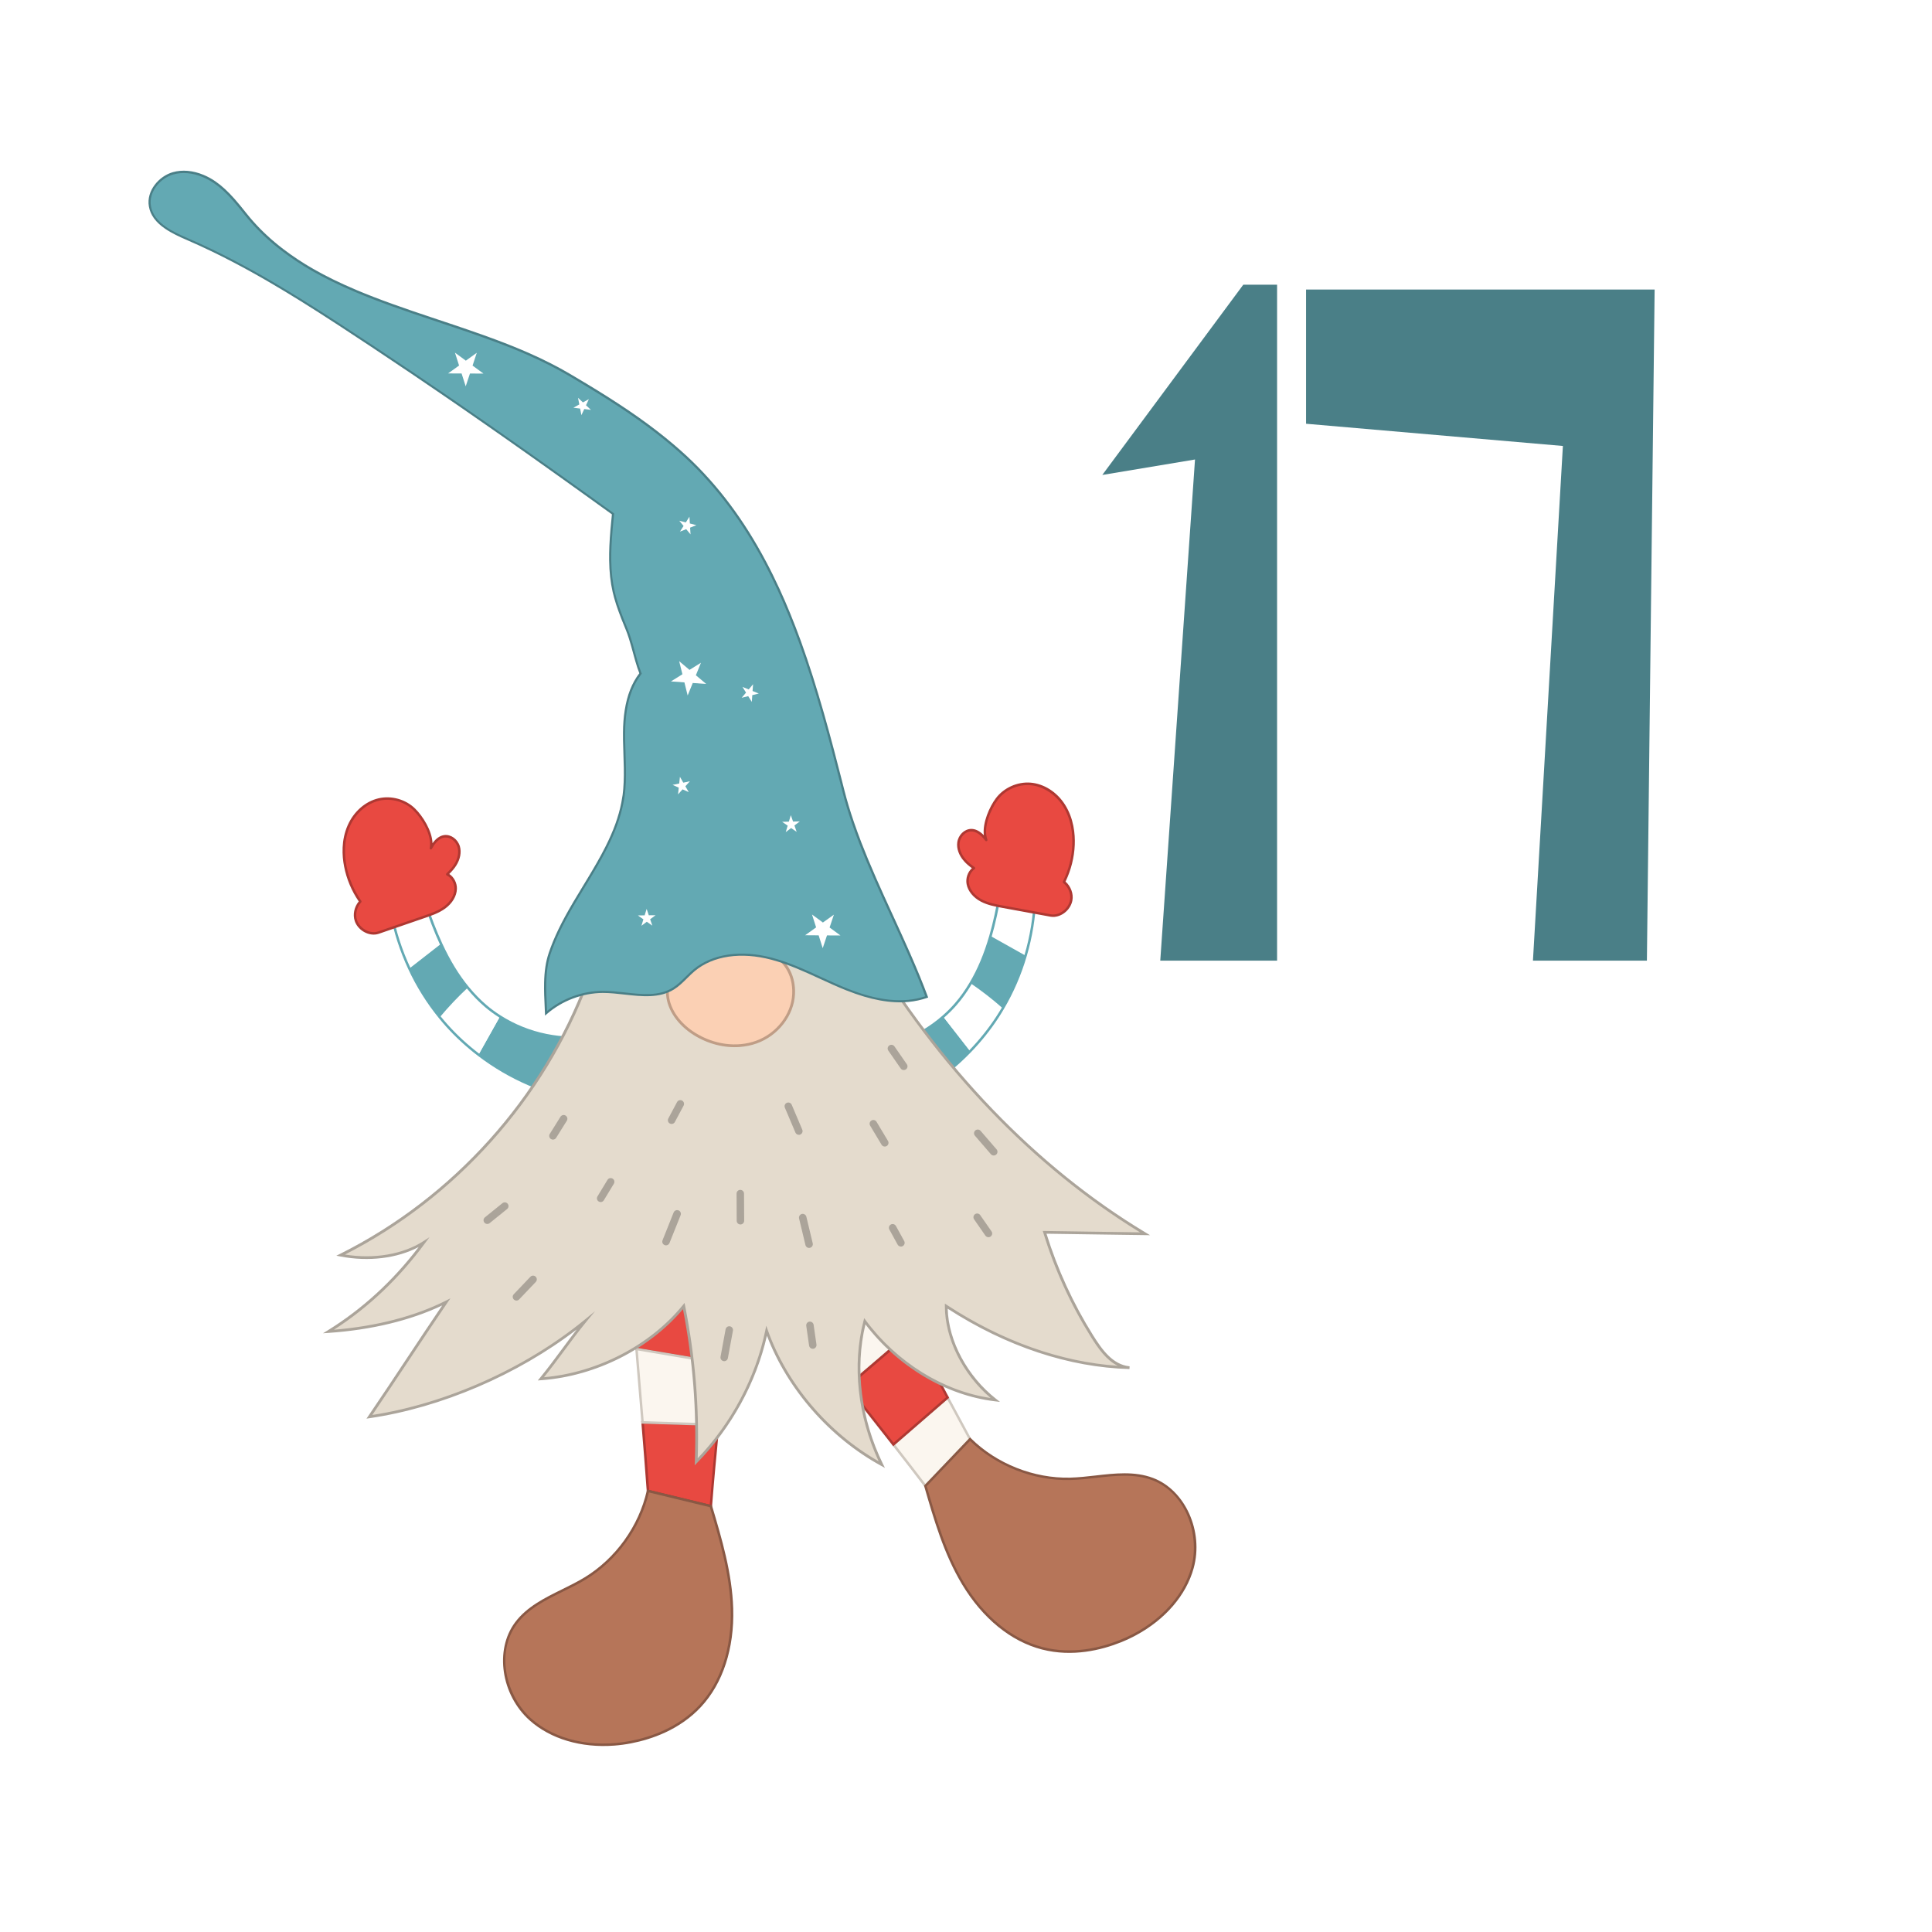
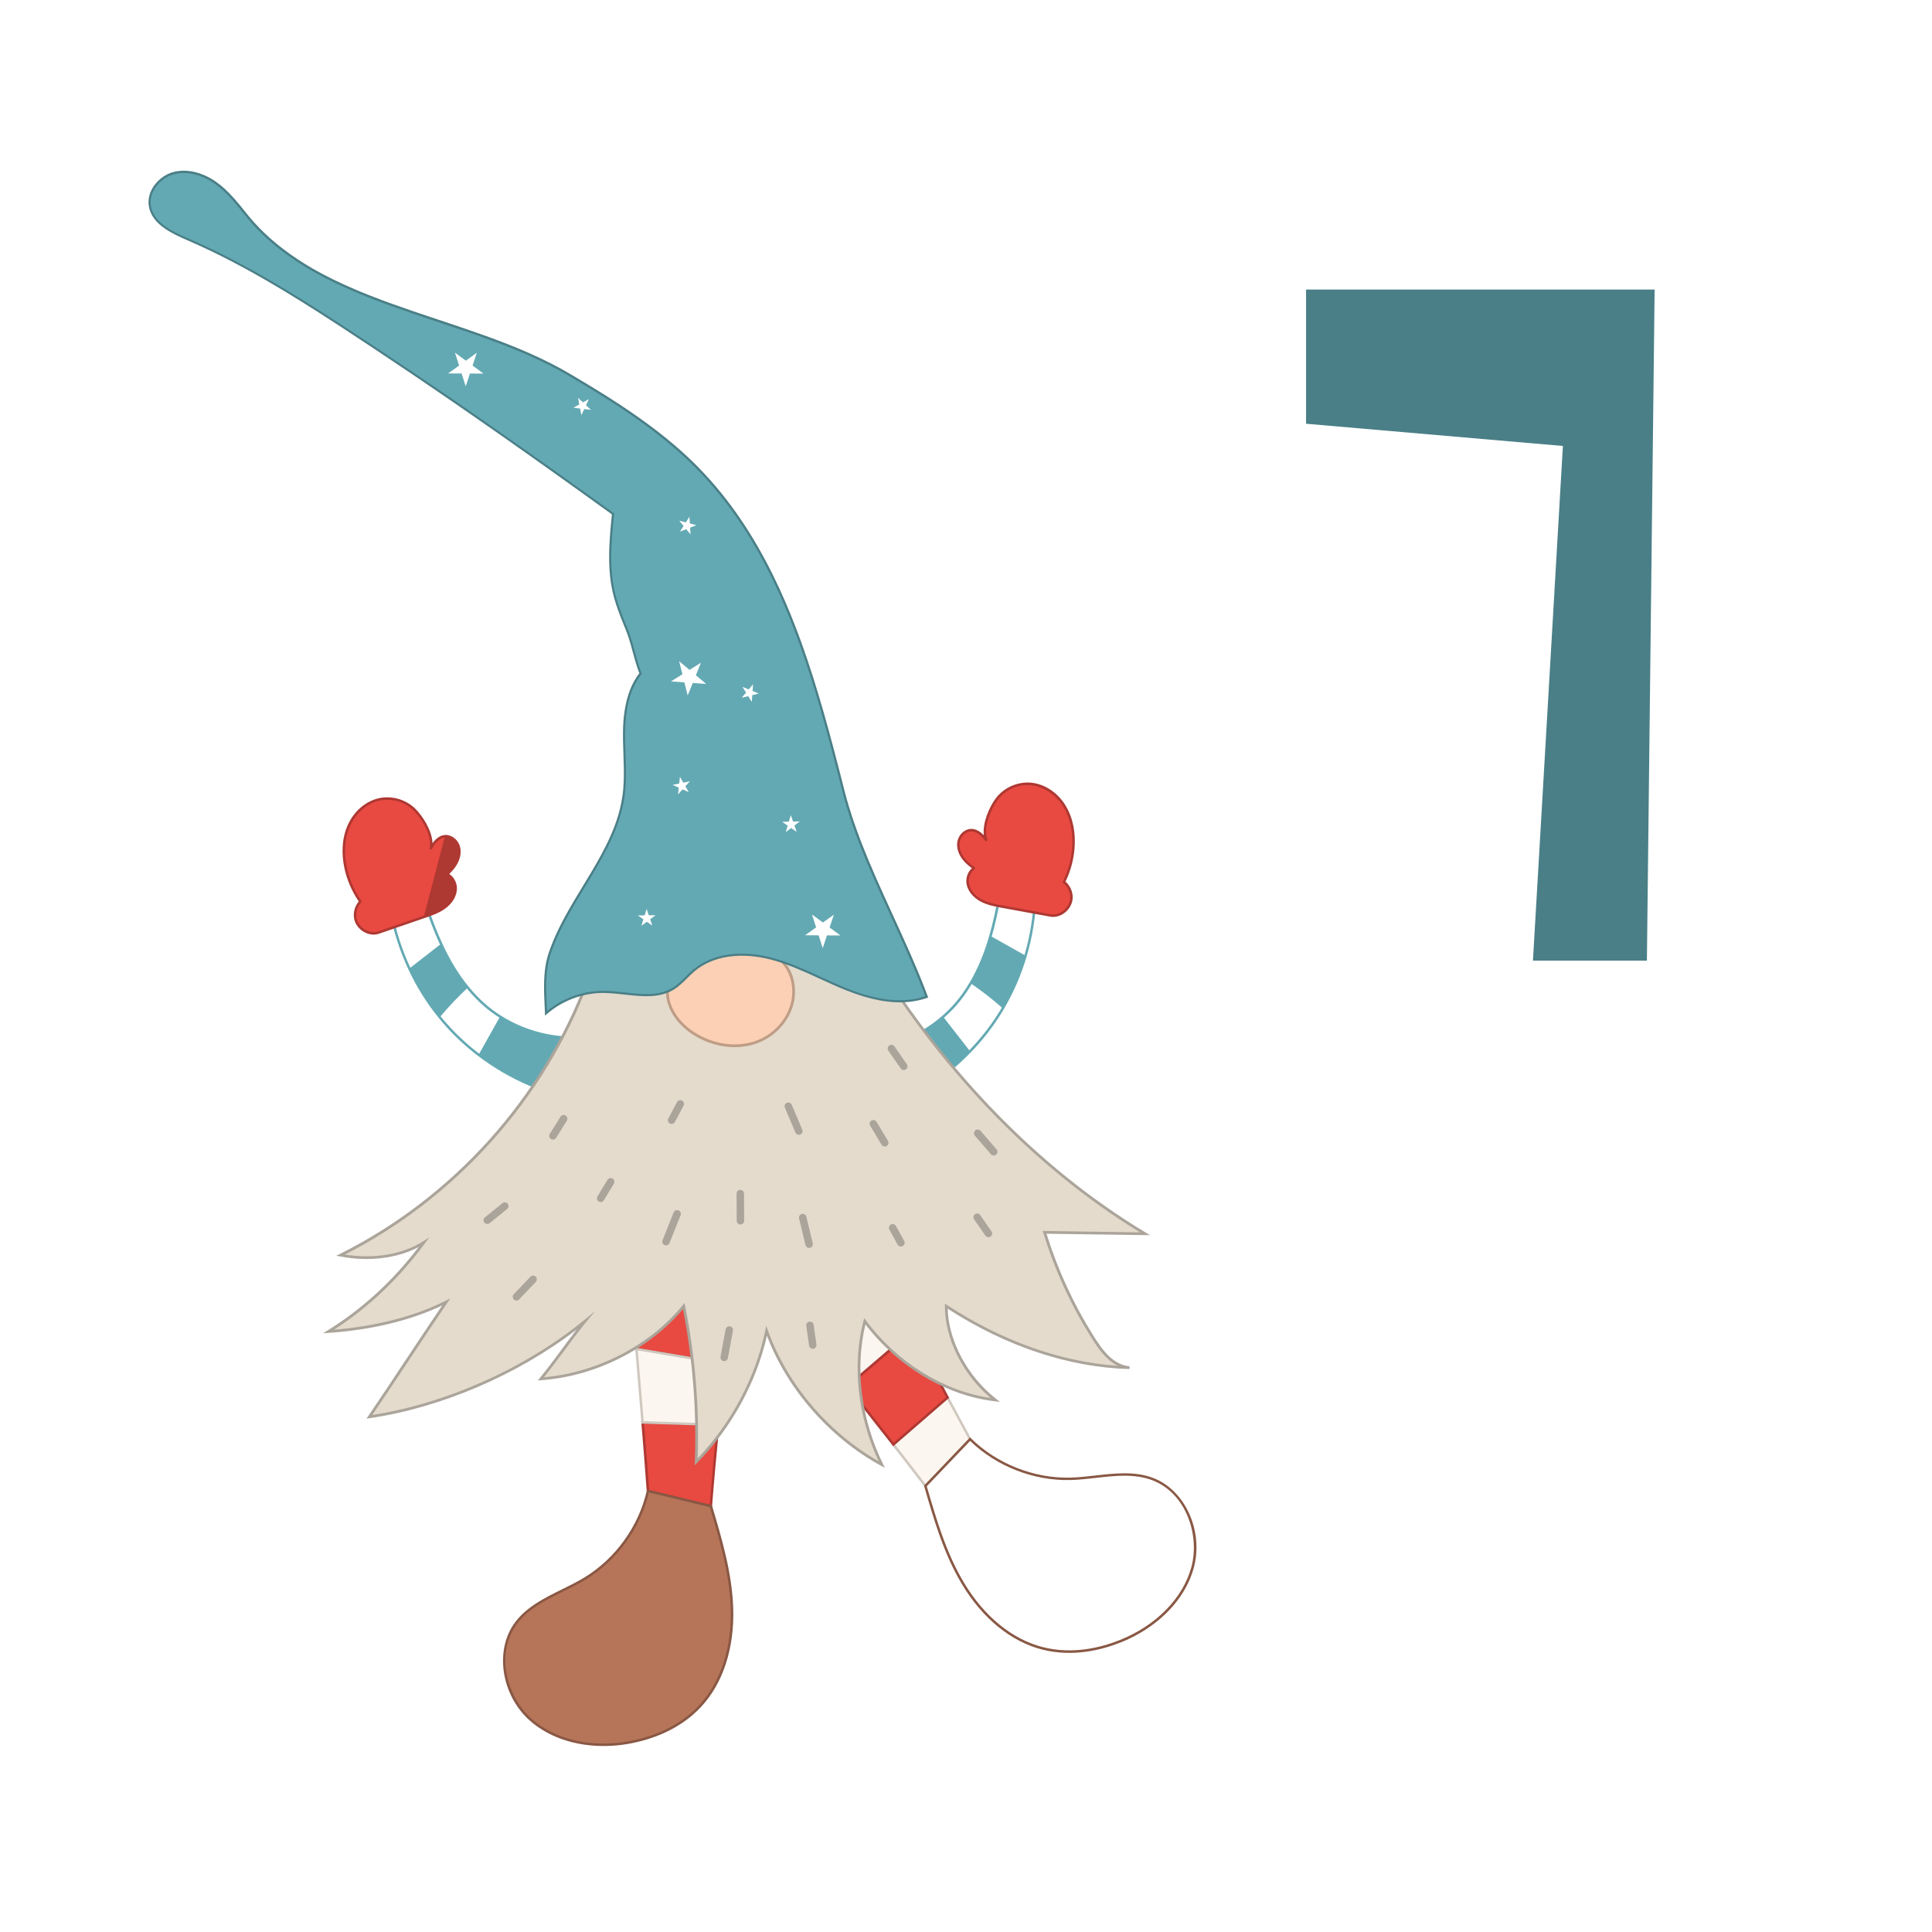
<svg xmlns="http://www.w3.org/2000/svg" id="Ebene_1" viewBox="0 0 600 600">
  <defs>
    <style>.cls-1{fill:none;}.cls-2{fill:#bf9d86;}.cls-3{fill:#aba49a;}.cls-4{fill:#895844;}.cls-5{fill:#e4dbcd;}.cls-6{fill:#fbd0b4;}.cls-7{fill:#63a9b3;}.cls-8{fill:#4a7f87;}.cls-9{clip-path:url(#clippath-1);}.cls-10{clip-path:url(#clippath-2);}.cls-11{fill:#fff;}.cls-12{fill:#e84941;}.cls-13{fill:#cfc8bf;}.cls-14{fill:#b67559;}.cls-15{fill:#ae3832;}.cls-16{fill:#fbf6ef;}.cls-17{clip-path:url(#clippath);}</style>
    <clipPath id="clippath">
      <rect class="cls-1" width="600" height="600" />
    </clipPath>
    <clipPath id="clippath-1">
      <rect class="cls-1" width="600" height="600" />
    </clipPath>
    <clipPath id="clippath-2">
      <rect class="cls-1" width="600" height="600" />
    </clipPath>
  </defs>
  <g class="cls-17">
    <g class="cls-9">
      <rect class="cls-11" width="600" height="600" />
    </g>
    <rect class="cls-11" width="600" height="600" />
    <g class="cls-10">
      <rect class="cls-11" x="9.95" y="15.44" width="564.4" height="564.4" />
-       <polygon class="cls-8" points="371.12 142.7 342.33 147.5 386.11 88.42 396.61 88.42 396.61 298.33 360.33 298.33 371.12 142.7" />
      <polygon class="cls-8" points="485.37 138.5 405.61 131.6 405.61 89.92 513.86 89.92 511.46 298.33 476.07 298.33 485.37 138.5" />
      <path class="cls-11" d="M321.45,278.62c-3.32-.55-6.64-1.1-9.96-1.64-.28-.05-.55-.09-.83-.14-.79,4.68-1.74,9.33-3.04,13.84,3.63,2.04,7.26,4.07,10.89,6.11,1.74-5.9,2.73-12.02,2.95-18.16" />
      <path class="cls-7" d="M264.45,326.14l6.51,19.26c11.48-3.65,21.98-10.26,30.34-18.94-2.79-3.58-5.58-7.15-8.37-10.73-7.78,6.81-18.13,10.67-28.48,10.41" />
      <path class="cls-7" d="M321.45,278.62c.12-3.31.01-6.64-.33-9.93l-9.03-1.25c-.44,3.11-.9,6.25-1.43,9.4.28.05.55.09.83.14,3.32.55,6.64,1.1,9.96,1.64" />
      <path class="cls-11" d="M301.45,305.38c-1.36,2.29-2.91,4.49-4.69,6.53-1.19,1.36-2.48,2.63-3.83,3.82,2.79,3.58,5.58,7.15,8.37,10.73,3.11-3.23,5.94-6.73,8.39-10.49.61-.93,1.18-1.87,1.74-2.82-3.16-2.79-6.49-5.4-9.98-7.78" />
      <path class="cls-7" d="M307.62,290.68c-1.5,5.18-3.46,10.15-6.17,14.7,3.49,2.38,6.82,4.98,9.99,7.78,3.02-5.14,5.39-10.65,7.07-16.37-3.63-2.04-7.26-4.07-10.89-6.11" />
      <path class="cls-7" d="M264.99,326.53l6.21,18.38c11.2-3.63,21.5-10.09,29.82-18.72,3.15-3.27,5.96-6.78,8.35-10.43.58-.88,1.14-1.8,1.74-2.8,2.98-5.06,5.35-10.54,7.03-16.28,1.73-5.89,2.72-11.96,2.93-18.06.11-3.26.01-6.48-.3-9.58l-8.35-1.15c-.39,2.73-.85,5.91-1.38,9.03-.91,5.43-1.88,9.84-3.05,13.88-1.64,5.69-3.67,10.53-6.21,14.79-1.47,2.47-3.01,4.62-4.73,6.59-1.14,1.31-2.44,2.61-3.87,3.86-7.78,6.81-18.02,10.62-28.2,10.51M270.71,345.88l-6.81-20.14.55.02c10.16.25,20.44-3.51,28.22-10.31,1.41-1.23,2.68-2.51,3.8-3.79,1.68-1.93,3.2-4.05,4.64-6.48,2.5-4.2,4.51-8.98,6.13-14.61,1.16-4.01,2.12-8.4,3.03-13.79.55-3.26,1.03-6.58,1.43-9.39l.05-.38,9.71,1.34.03.3c.34,3.23.45,6.59.34,9.99-.21,6.17-1.21,12.31-2.96,18.26-1.7,5.8-4.1,11.34-7.11,16.46-.6,1.02-1.17,1.95-1.75,2.83-2.42,3.7-5.26,7.24-8.44,10.54-8.5,8.81-19.04,15.39-30.5,19.04l-.36.11Z" />
      <path class="cls-12" d="M330.41,250.09c-2.3-3.6-6.16-6.3-10.42-6.64-3.96-.32-8.03,1.51-10.42,4.69-2.39,3.17-4.7,8.99-3.3,12.72-1.18-1.55-2.79-3.08-4.73-3.04-1.99.05-3.63,1.89-3.89,3.86-.26,1.97.63,3.96,1.94,5.45.84.96,1.83,1.75,2.88,2.47-1.48,1.03-2.25,3.09-1.91,4.92.42,2.27,2.2,4.1,4.24,5.16,2.04,1.07,4.35,1.5,6.62,1.91,4.96.91,9.91,1.81,14.87,2.72,2.85.52,5.86-1.89,6.38-4.74.39-2.11-.58-4.34-2.24-5.67,1.78-3.59,2.8-7.56,2.96-11.57.17-4.26-.68-8.65-2.98-12.25" />
      <path class="cls-15" d="M301.41,258.21c-1.64.12-3.14,1.67-3.38,3.52-.22,1.67.45,3.55,1.85,5.15.71.81,1.58,1.55,2.81,2.41.1.07.17.19.17.32s-.06.24-.17.32c-1.33.92-2.07,2.83-1.75,4.53.36,1.93,1.87,3.76,4.04,4.89,2.01,1.05,4.3,1.47,6.51,1.87l14.87,2.72c2.54.47,5.43-1.68,5.93-4.42.35-1.89-.5-4.02-2.1-5.3-.14-.11-.18-.31-.1-.47,1.76-3.54,2.77-7.49,2.92-11.41.12-3.21-.28-7.9-2.92-12.03-2.35-3.67-6.23-6.15-10.12-6.46-3.82-.31-7.78,1.47-10.08,4.53-2.18,2.9-4.64,8.65-3.24,12.35.07.18,0,.38-.18.47-.17.09-.38.05-.49-.1-1.47-1.95-2.96-2.92-4.41-2.88-.05,0-.09,0-.14.01M327.47,284.75c-.42.03-.83.01-1.25-.06l-14.87-2.72c-2.27-.42-4.62-.84-6.73-1.95-2.38-1.24-4.04-3.28-4.44-5.43-.34-1.83.33-3.79,1.65-4.97-1.06-.76-1.87-1.48-2.52-2.24-1.54-1.76-2.28-3.86-2.03-5.76.3-2.3,2.16-4.13,4.26-4.2,1.35-.04,2.69.62,4,1.96-.47-3.86,1.73-8.83,3.73-11.49,2.46-3.27,6.69-5.16,10.76-4.84,4.19.34,8.2,2.88,10.71,6.82,2.74,4.3,3.17,9.15,3.04,12.47-.15,3.93-1.15,7.88-2.87,11.45,1.67,1.47,2.52,3.78,2.14,5.84-.5,2.74-2.99,4.91-5.58,5.11" />
      <path class="cls-11" d="M121.48,283.29c3.2-1.04,6.4-2.09,9.6-3.13.27-.09.54-.17.8-.26,1.48,4.5,3.13,8.96,5.09,13.22-3.28,2.56-6.56,5.12-9.84,7.68-2.6-5.57-4.51-11.47-5.64-17.51" />
      <path class="cls-7" d="M184.99,321.68l-3.53,20.02c-11.9-1.88-23.28-6.84-32.85-14.15,2.22-3.96,4.44-7.91,6.66-11.87,8.72,5.56,19.54,7.81,29.73,6" />
      <path class="cls-7" d="M121.48,283.29c-.61-3.26-1.01-6.56-1.17-9.87l8.74-2.59c.9,3.01,1.83,6.05,2.83,9.07-.27.09-.54.18-.8.26-3.2,1.04-6.4,2.08-9.6,3.13" />
      <path class="cls-11" d="M145.28,306.72c1.69,2.06,3.55,4,5.61,5.76,1.38,1.17,2.85,2.23,4.37,3.2-2.22,3.96-4.44,7.91-6.66,11.87-3.56-2.72-6.88-5.76-9.88-9.1-.74-.82-1.45-1.67-2.15-2.53,2.71-3.24,5.61-6.32,8.7-9.19" />
      <path class="cls-7" d="M136.97,293.12c2.26,4.9,4.95,9.52,8.31,13.6-3.09,2.88-5.99,5.95-8.7,9.19-3.76-4.62-6.93-9.72-9.46-15.12,3.28-2.56,6.56-5.11,9.85-7.68" />
      <path class="cls-7" d="M155.06,316c-1.6-1.02-3.09-2.11-4.41-3.23-1.99-1.69-3.84-3.59-5.66-5.8-3.15-3.83-5.89-8.31-8.37-13.69-1.76-3.82-3.38-8.03-5.11-13.26-.99-3.01-1.93-6.07-2.72-8.71l-8.07,2.4c.16,3.11.54,6.32,1.14,9.52,1.13,6,3.02,11.86,5.62,17.42,2.53,5.42,5.69,10.48,9.4,15.04.74.91,1.44,1.73,2.14,2.51,2.91,3.25,6.22,6.3,9.82,9.05,9.52,7.28,20.68,12.12,32.3,14.02l3.37-19.1c-10.04,1.64-20.74-.59-29.46-6.15M181.4,342.08c-11.88-1.87-23.29-6.79-33.02-14.22-3.64-2.79-6.99-5.87-9.93-9.16-.71-.79-1.41-1.62-2.16-2.54-3.75-4.61-6.95-9.72-9.5-15.2-2.62-5.62-4.54-11.54-5.67-17.6-.63-3.34-1.02-6.68-1.17-9.92v-.3s9.38-2.78,9.38-2.78l.11.37c.82,2.72,1.79,5.93,2.83,9.07,1.71,5.2,3.32,9.39,5.07,13.18,2.45,5.32,5.15,9.74,8.26,13.52,1.79,2.18,3.62,4.04,5.57,5.7,1.29,1.1,2.75,2.17,4.32,3.17,8.72,5.56,19.45,7.73,29.45,5.95l.54-.1-3.7,20.93-.38-.06Z" />
      <path class="cls-12" d="M108.33,256.42c1.73-3.9,5.14-7.15,9.3-8.13,3.87-.91,8.17.29,11.01,3.07,2.84,2.78,6,8.19,5.18,12.08.93-1.71,2.29-3.47,4.22-3.71,1.97-.25,3.87,1.32,4.43,3.23.55,1.91-.03,4.01-1.1,5.68-.68,1.07-1.55,2-2.47,2.88,1.62.79,2.69,2.72,2.63,4.57-.08,2.3-1.56,4.38-3.42,5.74-1.86,1.37-4.08,2.13-6.25,2.89-4.77,1.64-9.53,3.28-14.29,4.92-2.74.94-6.07-.98-7.02-3.72-.7-2.02-.08-4.38,1.36-5.94-2.3-3.28-3.91-7.05-4.67-10.99-.81-4.19-.63-8.66,1.1-12.56" />
-       <path class="cls-15" d="M138.08,260.1c-1.44.18-2.77,1.36-3.93,3.51-.09.17-.3.24-.47.18-.18-.07-.28-.26-.24-.44.82-3.87-2.47-9.18-5.07-11.72-2.74-2.68-6.92-3.84-10.65-2.96-3.8.89-7.26,3.93-9.03,7.91-1.99,4.48-1.68,9.18-1.08,12.33.74,3.85,2.33,7.6,4.6,10.84.11.15.09.35-.03.48-1.39,1.51-1.91,3.74-1.28,5.55.91,2.64,4.09,4.33,6.53,3.48l14.29-4.92c2.13-.73,4.33-1.49,6.15-2.83,1.97-1.45,3.19-3.48,3.26-5.44.06-1.73-.96-3.5-2.41-4.21-.11-.06-.19-.16-.21-.29-.02-.13.03-.25.12-.34,1.09-1.03,1.84-1.9,2.41-2.8,1.14-1.78,1.52-3.74,1.05-5.36-.52-1.79-2.23-3.09-3.86-2.97-.05,0-.09.01-.14.02M110.17,286.04c-.68-1.98-.18-4.39,1.24-6.09-2.24-3.27-3.82-7.03-4.56-10.89-.63-3.26-.94-8.13,1.13-12.79,1.89-4.27,5.47-7.39,9.56-8.35,3.98-.94,8.44.3,11.36,3.16,2.38,2.32,5.3,6.9,5.42,10.79,1.09-1.51,2.32-2.37,3.66-2.54,2.09-.25,4.2,1.28,4.85,3.51.53,1.84.12,4.02-1.14,5.99-.54.84-1.23,1.68-2.16,2.59,1.48.97,2.44,2.81,2.37,4.67-.07,2.2-1.41,4.45-3.58,6.04-1.92,1.41-4.18,2.19-6.36,2.94l-14.29,4.92c-.4.14-.81.22-1.22.25-2.59.2-5.38-1.57-6.29-4.21" />
+       <path class="cls-15" d="M138.08,260.1c-1.44.18-2.77,1.36-3.93,3.51-.09.17-.3.24-.47.18-.18-.07-.28-.26-.24-.44.82-3.87-2.47-9.18-5.07-11.72-2.74-2.68-6.92-3.84-10.65-2.96-3.8.89-7.26,3.93-9.03,7.91-1.99,4.48-1.68,9.18-1.08,12.33.74,3.85,2.33,7.6,4.6,10.84.11.15.09.35-.03.48-1.39,1.51-1.91,3.74-1.28,5.55.91,2.64,4.09,4.33,6.53,3.48l14.29-4.92M110.17,286.04c-.68-1.98-.18-4.39,1.24-6.09-2.24-3.27-3.82-7.03-4.56-10.89-.63-3.26-.94-8.13,1.13-12.79,1.89-4.27,5.47-7.39,9.56-8.35,3.98-.94,8.44.3,11.36,3.16,2.38,2.32,5.3,6.9,5.42,10.79,1.09-1.51,2.32-2.37,3.66-2.54,2.09-.25,4.2,1.28,4.85,3.51.53,1.84.12,4.02-1.14,5.99-.54.84-1.23,1.68-2.16,2.59,1.48.97,2.44,2.81,2.37,4.67-.07,2.2-1.41,4.45-3.58,6.04-1.92,1.41-4.18,2.19-6.36,2.94l-14.29,4.92c-.4.14-.81.22-1.22.25-2.59.2-5.38-1.57-6.29-4.21" />
      <path class="cls-12" d="M201.23,463.03l19.53,4.72c.65-8.31,1.44-16.77,2.26-25.26-7.82-.25-15.64-.5-23.46-.75.59,7.11,1.16,14.22,1.67,21.29" />
      <path class="cls-15" d="M201.6,462.72l18.82,4.55c.6-7.6,1.31-15.29,2.19-24.41l-22.61-.72c.5,6.12,1.08,13.28,1.61,20.58M221.11,468.23l-20.25-4.9-.02-.28c-.54-7.56-1.15-15-1.67-21.28l-.04-.43,24.31.78-.04.41c-.92,9.47-1.65,17.39-2.26,25.25l-.03.45Z" />
      <path class="cls-12" d="M226.31,406.66l-29.99-5.08c.41,5.76.87,11.56,1.34,17.36,9.06,1.53,18.12,3.06,27.18,4.59.53-5.66,1.03-11.3,1.47-16.87" />
      <path class="cls-15" d="M198.03,418.6l26.47,4.48c.59-6.31,1.03-11.44,1.4-16.1l-29.16-4.94c.35,4.79.76,10.08,1.28,16.56M225.19,423.98l-27.89-4.71-.03-.3c-.56-6.85-.99-12.36-1.35-17.36l-.04-.49,30.82,5.22-.03.35c-.38,4.85-.84,10.22-1.47,16.88l-.04.41Z" />
      <path class="cls-16" d="M197.67,418.94c.62,7.59,1.27,15.2,1.9,22.8,7.82.25,15.64.5,23.46.75.61-6.32,1.23-12.66,1.82-18.96-9.06-1.53-18.12-3.06-27.18-4.59" />
      <path class="cls-13" d="M199.92,441.36l22.75.73.41-4.28c.45-4.66.9-9.32,1.34-13.96l-26.34-4.45c.36,4.38.73,8.76,1.09,13.14.25,2.94.49,5.88.74,8.82M223.38,442.89l-24.17-.77-.03-.34c-.25-3.05-.51-6.11-.77-9.16-.38-4.55-.76-9.1-1.13-13.64l-.04-.49,28.02,4.73-.03.36c-.44,4.76-.91,9.54-1.37,14.32l-.48,5Z" />
      <path class="cls-14" d="M201.23,463.03c-2.51,11.18-9.72,21.22-19.51,27.17-7.34,4.47-16.32,6.98-21.47,13.86-6.62,8.87-3.79,22.53,4.46,29.92,8.25,7.38,20.39,9.16,31.26,7.04,8.06-1.57,15.88-5.2,21.47-11.22,7.4-7.97,10.19-19.35,9.87-30.22-.32-10.87-3.45-21.42-6.55-31.84l-19.53-4.72Z" />
      <path class="cls-4" d="M201.52,463.49c-2.6,11.05-9.9,21.14-19.6,27.04-2.26,1.38-4.71,2.58-7.08,3.75-5.29,2.61-10.77,5.31-14.28,10.01-6.81,9.12-3.22,22.56,4.41,29.4,7.45,6.67,19.01,9.28,30.93,6.95,6.1-1.19,14.73-4.07,21.26-11.1,6.66-7.17,10.13-17.8,9.76-29.94-.32-10.81-3.44-21.35-6.47-31.53l-18.93-4.58ZM190.74,542.12c-10.21.77-19.76-2.02-26.28-7.85-8.85-7.92-10.92-21.86-4.51-30.43,3.62-4.85,9.18-7.59,14.56-10.25,2.35-1.16,4.79-2.36,7.02-3.72,9.63-5.86,16.86-15.93,19.33-26.93l.09-.38,20.13,4.87.06.21c3.07,10.3,6.24,20.96,6.57,31.94.37,12.34-3.17,23.17-9.97,30.49-6.67,7.18-15.47,10.12-21.68,11.33-1.78.35-3.56.59-5.31.72" />
      <path class="cls-16" d="M272.18,392.59l-22.49,20.48c4.4,5.79,8.95,11.62,13.54,17.47,6.69-5.73,13.39-11.47,20.08-17.2-3.69-6.95-7.39-13.89-11.14-20.75" />
      <path class="cls-13" d="M250.21,413.13c4.5,5.93,9.12,11.83,13.07,16.86l19.54-16.74c-3.2-6.04-6.96-13.09-10.75-20.04l-21.86,19.91ZM263.18,431.1l-.25-.31c-4.08-5.19-8.88-11.32-13.55-17.47l-.21-.28,23.11-21.05.23.43c3.93,7.19,7.83,14.53,11.14,20.75l.14.28-20.62,17.66Z" />
      <path class="cls-16" d="M277.45,448.6c3.37,4.3,6.69,8.6,9.94,12.87l13.88-14.53c-2.34-4.29-4.66-8.61-6.98-12.94-5.61,4.87-11.23,9.74-16.84,14.6" />
      <path class="cls-13" d="M277.98,448.66c3.68,4.71,6.7,8.61,9.44,12.22l13.37-14c-1.99-3.65-4.1-7.57-6.61-12.26l-16.2,14.04ZM287.35,462.07l-.28-.36c-2.87-3.78-6.02-7.87-9.93-12.86l-.23-.29,17.48-15.15.23.43c2.67,4.99,4.88,9.1,6.97,12.93l.13.25-14.38,15.06Z" />
      <path class="cls-12" d="M283.32,413.34c-6.69,5.73-13.39,11.47-20.08,17.2,4.74,6.02,9.51,12.05,14.22,18.06,5.61-4.86,11.23-9.73,16.84-14.6-3.67-6.87-7.32-13.77-10.97-20.66" />
      <path class="cls-15" d="M263.77,430.6c1.64,2.08,3.28,4.17,4.93,6.25,2.95,3.73,5.89,7.47,8.81,11.2l16.3-14.13c-2.52-4.72-5.03-9.45-7.54-14.19l-3.06-5.78-19.43,16.64ZM277.4,449.16l-.25-.32c-3-3.84-6.03-7.68-9.06-11.52-1.72-2.18-3.44-4.36-5.16-6.54l-.23-.29,20.73-17.76,3.51,6.63c2.56,4.83,5.12,9.65,7.68,14.46l.15.27-17.38,15.06Z" />
-       <path class="cls-14" d="M301.27,446.94c8.15,8.05,19.65,12.6,31.1,12.32,8.59-.21,17.51-2.95,25.55.06,10.37,3.88,15.37,16.91,12.42,27.58-2.95,10.67-12.2,18.73-22.49,22.82-7.63,3.04-16.17,4.21-24.12,2.17-10.53-2.7-19.04-10.77-24.64-20.09-5.6-9.32-8.68-19.89-11.7-30.33l13.88-14.53Z" />
      <path class="cls-4" d="M287.82,461.58c2.96,10.21,6.03,20.76,11.6,30.03,6.26,10.41,14.92,17.48,24.4,19.91,9.29,2.38,18.11.14,23.88-2.16,11.28-4.49,19.6-12.93,22.26-22.57,2.73-9.87-1.52-23.12-12.18-27.12-5.5-2.05-11.56-1.37-17.43-.7-2.62.3-5.33.61-7.98.67-11.35.28-22.94-4.26-31.1-12.16l-13.46,14.09ZM352.85,507.82c-1.55.84-3.17,1.6-4.86,2.27-5.88,2.34-14.88,4.62-24.36,2.19-9.68-2.48-18.51-9.68-24.87-20.27-5.66-9.42-8.75-20.1-11.74-30.42l-.06-.21,14.3-14.98.28.28c8.03,7.92,19.55,12.48,30.82,12.21,2.61-.07,5.31-.37,7.92-.67,5.96-.68,12.11-1.38,17.78.75,10.02,3.75,15.82,16.6,12.65,28.04-2.33,8.43-8.85,15.94-17.86,20.81" />
      <path class="cls-5" d="M182.48,304.6c-13.71,36.64-41.7,67.73-76.7,85.19,8.56,1.66,18.53.76,25.86-3.96-8.06,10.98-18.05,20.52-29.63,27.68,12.42-.85,25.45-3.57,36.57-9.18-8.31,12.21-15.56,23.46-23.87,35.66,23.73-3.46,48.46-14.57,67.03-29.75-4.94,6.05-8.82,11.91-13.77,17.96,16.61-1.14,33.86-9.69,44.37-22.6,3.19,16.11,4.47,31.96,3.86,48.37,10.85-11.1,18.71-25.49,21.87-40.68,6.18,17.39,19.56,32.7,35.76,41.55-6.67-13.63-9.07-29.82-5.26-44.51,9.56,12.87,24.6,22.6,40.53,24.45-8.7-6.82-15.24-18.07-15.23-29.14,16.89,11.06,36.72,18.57,56.9,19.11-5.44-.54-8.77-5.23-11.67-9.87-6.27-10.02-11.22-20.87-14.68-32.17,10.34.12,20.84.33,31.17.45-35.93-21.58-65.69-54.56-87.12-90.57l-85.98,12.01Z" />
      <path class="cls-3" d="M237.97,411.71l.51,1.44c5.9,16.6,18.7,31.71,34.39,40.66-6.54-14.05-8.27-29.86-4.71-43.59l.23-.87.53.73c9.64,12.99,24.03,21.91,38.74,24.08-8.68-7.36-14.22-18.4-14.22-28.52v-.79s.67.44.67.44c17.08,11.18,35.33,17.66,53.01,18.87-3.56-1.75-6.09-5.37-8.38-9.04-6.3-10.06-11.26-20.92-14.73-32.27l-.17-.56h.59c5.17.06,10.38.15,15.6.23,4.68.07,9.36.15,14.01.2-33.27-20.33-62.9-51.29-85.78-89.66l-85.45,11.94c-13.63,36.26-41.16,67.02-75.67,84.61,8.97,1.46,17.97-.06,24.29-4.13l1.95-1.26-1.38,1.87c-8.03,10.93-17.54,19.97-28.29,26.87,13.18-1.09,25.14-4.19,34.69-9l1.48-.75-.93,1.37c-4.15,6.1-8.1,12.06-11.93,17.82-3.66,5.51-7.44,11.21-11.39,17.03,23-3.55,47.54-14.54,65.85-29.51l3.3-2.7-2.7,3.3c-2.47,3.02-4.71,6.04-6.87,8.97-1.99,2.68-4.04,5.45-6.27,8.22,16.52-1.42,32.95-9.93,43.07-22.37l.58-.71.18.9c3.14,15.86,4.42,31.36,3.91,47.35,10.52-11.06,17.95-25.1,20.98-39.67l.31-1.5ZM274.81,455.87l-1.18-.65c-15.96-8.72-29.12-23.74-35.45-40.39-3.32,14.56-10.98,28.52-21.66,39.45l-.78.79.04-1.11c.59-16.01-.61-31.52-3.68-47.38-10.43,12.38-27.06,20.77-43.69,22.03-.13.01-.27.02-.4.03l-.99.07.63-.77c2.46-3.02,4.71-6.04,6.87-8.97,1.47-1.99,2.98-4.02,4.57-6.07-18.33,14.08-42.1,24.29-64.32,27.53l-.96.14.55-.81c4.15-6.1,8.11-12.07,11.93-17.84,3.55-5.34,7.2-10.86,11.03-16.49-9.82,4.66-22,7.62-35.28,8.51l-1.73.12,1.47-.91c10.69-6.61,20.18-15.31,28.24-25.88-6.66,3.54-15.57,4.64-24.33,2.94l-1.24-.24,1.13-.56c34.93-17.43,62.82-48.39,76.49-84.96l.09-.24.25-.04,86.26-12.05.15.24c23.14,38.87,53.22,70.14,86.98,90.42l1.36.82-1.58-.02c-5.17-.06-10.38-.14-15.58-.22-5.01-.08-10.03-.16-15-.22,3.45,11.08,8.31,21.68,14.46,31.51,2.89,4.61,6.14,9.15,11.35,9.67l-.05.85c-18.74-.5-38.24-6.98-56.45-18.74.29,10.09,6.13,21,15.05,28l1.2.94-1.51-.18c-15.18-1.77-30.17-10.68-40.28-23.9-3.31,13.73-1.34,29.47,5.45,43.35l.59,1.21Z" />
      <path class="cls-6" d="M216.25,294.92c-5.35,2.58-9.47,8.23-8.95,14.14.45,5.06,4.09,9.36,8.39,12.05,5.66,3.54,12.9,4.78,19.19,2.53,6.29-2.25,11.28-8.25,11.58-14.92.7-15.36-19.27-19.09-30.21-13.81" />
      <path class="cls-2" d="M216.44,295.3c-5.6,2.7-9.18,8.35-8.71,13.72.38,4.38,3.45,8.76,8.19,11.73,5.88,3.67,12.91,4.6,18.82,2.49,6.36-2.28,11.01-8.25,11.29-14.53.29-6.46-3.19-10.16-6.17-12.13-6.28-4.14-16.35-4.69-23.43-1.28M229.79,325.15c-4.81.36-9.88-.9-14.32-3.67-4.97-3.11-8.19-7.74-8.59-12.38-.5-5.72,3.28-11.72,9.19-14.57,7.33-3.53,17.76-2.96,24.27,1.33,4.54,2.99,6.8,7.45,6.55,12.88-.3,6.62-5.18,12.91-11.86,15.3-1.68.6-3.44.96-5.24,1.1" />
      <path class="cls-7" d="M282.32,296.22c-1.8-4.1-3.69-8.21-5.58-12.33-1.66-3.62-3.32-7.26-4.92-10.9-1.63-3.72-3.21-7.45-4.65-11.19-.83-2.16-1.62-4.32-2.36-6.48-1.09-3.2-2.07-6.41-2.88-9.63-.3-1.18-.6-2.36-.9-3.54-.76-2.98-1.53-5.96-2.32-8.95-1.01-3.85-2.06-7.7-3.15-11.53-1.07-3.77-2.2-7.53-3.39-11.26-1.18-3.73-2.43-7.43-3.76-11.09-2.01-5.53-4.2-10.98-6.64-16.27-1.3-2.83-2.68-5.62-4.13-8.36-1.69-3.19-3.48-6.31-5.39-9.35-1.77-2.82-3.64-5.56-5.63-8.23-2.01-2.7-4.14-5.32-6.39-7.85-1.14-1.28-2.31-2.55-3.51-3.78-2.46-2.51-5.05-4.89-7.72-7.16-3.45-2.93-7.05-5.69-10.75-8.31-4.1-2.9-8.33-5.64-12.61-8.29-2.3-1.43-4.62-2.82-6.95-4.2-.67-.4-1.35-.8-2.03-1.2-1.86-1.1-3.77-2.13-5.71-3.12-2.17-1.11-4.38-2.15-6.63-3.15-3.42-1.51-6.92-2.91-10.48-4.24-2.71-1.01-5.44-1.98-8.19-2.93-3.97-1.37-7.97-2.69-11.95-4.03-4.03-1.34-8.05-2.71-12.01-4.13-3.76-1.35-7.46-2.77-11.07-4.29-4.68-1.97-9.21-4.13-13.5-6.58-3.29-1.88-6.43-3.95-9.4-6.22-3.36-2.58-6.51-5.42-9.36-8.64-.72-.82-1.43-1.65-2.12-2.51-1.19-1.49-2.39-2.99-3.66-4.43-1.77-2-3.67-3.87-5.86-5.39-1.15-.79-2.39-1.48-3.69-2.02-2.97-1.23-6.23-1.67-9.29-.81-4.4,1.25-7.98,5.74-7.2,10.25.5,2.89,2.45,5.03,4.92,6.71,2.04,1.4,4.44,2.49,6.68,3.46,2.6,1.12,5.16,2.3,7.71,3.52,2.23,1.08,4.43,2.19,6.63,3.34,4.04,2.11,8.03,4.34,11.98,6.65,3.02,1.77,6.02,3.59,9,5.44,3.94,2.45,7.84,4.95,11.72,7.48,3.45,2.25,6.9,4.53,10.33,6.8.25.16.5.33.75.5,3.93,2.6,7.87,5.24,11.81,7.9,2.88,1.94,5.76,3.9,8.64,5.87,2.03,1.39,4.07,2.79,6.1,4.19,2.93,2.03,5.87,4.06,8.8,6.11,4.21,2.93,8.41,5.89,12.59,8.84,1.53,1.08,3.06,2.16,4.58,3.25,1.85,1.32,3.71,2.63,5.55,3.95,2.63,1.87,5.25,3.75,7.85,5.62,1.49,1.07,2.96,2.13,4.44,3.2,1.25.9,2.51,1.8,3.75,2.7-.16,1.61-.32,3.22-.46,4.83-.28,3.19-.46,6.39-.42,9.57.05,3.28.34,6.54,1.07,9.75.3,1.32.68,2.63,1.09,3.91.48,1.48,1.01,2.93,1.58,4.38.47,1.21.96,2.41,1.46,3.6.34.82.63,1.68.91,2.55.72,2.26,1.3,4.65,1.98,6.96.4,1.38.83,2.73,1.34,3.98-2.59,3.3-3.95,7.33-4.6,11.51-.35,2.27-.5,4.58-.52,6.85,0,.81,0,1.62.01,2.43.08,4.34.39,8.68.2,13-.06,1.33-.15,2.65-.33,3.98-.11.82-.26,1.64-.41,2.44-.96,4.86-2.78,9.42-5.02,13.86-1.76,3.48-3.76,6.88-5.82,10.27-1.35,2.22-2.71,4.44-4.03,6.68-1.66,2.81-3.25,5.66-4.66,8.57-1.15,2.38-2.19,4.82-3.03,7.32-.99,2.97-1.34,6.07-1.41,9.21-.07,3.13.14,6.3.28,9.42,4.83-4.22,11.21-6.63,17.62-6.65,7.45-.03,15.59,2.88,21.92-1.04,2.45-1.51,4.24-3.87,6.45-5.7,6.5-5.4,15.95-5.72,24.12-3.55,8.16,2.17,15.58,6.46,23.42,9.58,7.85,3.12,16.71,5.04,24.68,2.26-1.65-4.45-3.51-8.91-5.47-13.37" />
      <path class="cls-8" d="M282.01,296.36c-1.69-3.85-3.5-7.79-5.24-11.59l-.34-.74c-1.61-3.51-3.31-7.23-4.92-10.9-1.84-4.18-3.36-7.84-4.66-11.21-.85-2.2-1.64-4.38-2.36-6.5-1.16-3.41-2.11-6.57-2.89-9.65l-.9-3.53c-.76-2.98-1.53-5.97-2.32-8.95-1.12-4.24-2.15-8.01-3.15-11.53-1.11-3.9-2.25-7.69-3.38-11.25-1.23-3.87-2.49-7.59-3.76-11.07-2.13-5.86-4.29-11.17-6.62-16.24-1.3-2.83-2.69-5.64-4.12-8.34-1.71-3.24-3.52-6.38-5.38-9.33-1.78-2.83-3.67-5.59-5.61-8.2-2.02-2.72-4.17-5.35-6.37-7.82-1.3-1.46-2.42-2.66-3.5-3.77-2.35-2.39-4.86-4.73-7.7-7.14-3.3-2.8-6.81-5.52-10.73-8.29-3.73-2.64-7.85-5.35-12.59-8.28-2.17-1.34-4.44-2.72-6.94-4.2-.68-.4-1.35-.8-2.03-1.2-1.76-1.03-3.62-2.05-5.69-3.11-2.12-1.08-4.35-2.14-6.62-3.14-3.18-1.41-6.6-2.8-10.46-4.23-2.45-.91-5.05-1.84-8.18-2.93-3.31-1.14-6.7-2.27-9.97-3.36l-1.97-.66c-3.61-1.21-7.87-2.64-12.02-4.14-4.13-1.49-7.76-2.89-11.09-4.3-5.12-2.16-9.54-4.32-13.54-6.6-3.35-1.92-6.52-4.02-9.44-6.25-3.57-2.73-6.65-5.57-9.41-8.68-.78-.89-1.48-1.71-2.13-2.53-1.21-1.51-2.39-2.99-3.65-4.42-2.05-2.32-3.89-4.02-5.8-5.33-1.15-.79-2.37-1.46-3.63-1.98-3.16-1.31-6.29-1.58-9.07-.79-3.99,1.12-7.74,5.36-6.95,9.86.43,2.46,1.99,4.58,4.77,6.49,1.99,1.36,4.36,2.45,6.62,3.43,2.51,1.08,5.1,2.27,7.72,3.53,2.14,1.03,4.31,2.13,6.64,3.34,3.9,2.04,7.82,4.21,11.99,6.65,2.84,1.67,5.79,3.45,9.01,5.45,3.6,2.23,7.43,4.68,11.73,7.48,3.46,2.25,6.9,4.53,10.34,6.8l.75.5c3.55,2.35,7.42,4.94,11.82,7.91,2.88,1.94,5.76,3.9,8.64,5.87,2.03,1.39,4.07,2.78,6.1,4.19,2.94,2.03,5.87,4.06,8.8,6.11,4.12,2.88,8.36,5.85,12.59,8.84,1.45,1.03,2.9,2.05,4.34,3.08l.24.17c1.85,1.32,3.71,2.63,5.55,3.95,2.63,1.87,5.25,3.74,7.85,5.62,1.2.85,2.38,1.71,3.57,2.57l4.78,3.44-.02.19c-.16,1.61-.32,3.21-.46,4.83-.32,3.76-.46,6.79-.42,9.53.05,3.59.4,6.76,1.06,9.68.27,1.2.63,2.47,1.09,3.89.43,1.33.95,2.75,1.58,4.36.47,1.2.96,2.4,1.45,3.6.29.72.59,1.54.92,2.58.45,1.4.84,2.87,1.23,4.28.24.9.49,1.8.74,2.69.48,1.65.89,2.87,1.33,3.95l.08.18-.12.16c-2.32,2.95-3.8,6.67-4.53,11.35-.32,2.07-.5,4.36-.52,6.8,0,.8,0,1.61.01,2.42.02,1.38.07,2.76.12,4.14.1,2.91.21,5.93.08,8.88-.07,1.55-.17,2.83-.33,4.01-.1.74-.23,1.52-.42,2.46-.88,4.43-2.48,8.86-5.04,13.95-1.66,3.3-3.54,6.5-5.83,10.29l-1.03,1.69c-1.01,1.66-2.01,3.32-3,4.99-1.95,3.29-3.42,6.01-4.65,8.54-1.25,2.58-2.24,4.97-3.01,7.28-.87,2.61-1.31,5.5-1.39,9.11-.05,2.42.07,4.91.18,7.32.02.46.04.92.06,1.38,4.81-3.97,11.08-6.25,17.31-6.28,2.26,0,4.62.26,6.89.51,5.41.61,10.53,1.18,14.85-1.49,1.47-.91,2.73-2.17,3.96-3.38.78-.78,1.59-1.58,2.46-2.3,5.86-4.86,14.76-6.18,24.42-3.61,5.27,1.4,10.31,3.72,15.17,5.96,2.7,1.24,5.49,2.53,8.29,3.64,9.56,3.81,17.45,4.58,24.11,2.37-1.45-3.88-3.15-8.03-5.34-13.02M262.99,307.64c-2.81-1.12-5.61-2.4-8.32-3.65-4.84-2.23-9.85-4.53-15.06-5.92-9.45-2.51-18.12-1.24-23.81,3.48-.84.7-1.64,1.49-2.41,2.26-1.25,1.24-2.54,2.52-4.08,3.48-4.53,2.8-10,2.18-15.29,1.59-2.26-.26-4.59-.51-6.81-.51-6.31.03-12.65,2.42-17.4,6.57l-.54.47-.03-.71c-.03-.69-.06-1.38-.09-2.08-.12-2.41-.24-4.91-.18-7.36.08-3.68.53-6.64,1.43-9.31.79-2.35,1.78-4.75,3.04-7.37,1.24-2.55,2.72-5.29,4.68-8.59.99-1.67,2-3.33,3.01-5l1.03-1.69c2.29-3.78,4.15-6.97,5.81-10.25,2.54-5.03,4.12-9.4,4.98-13.77.18-.93.31-1.69.41-2.42.15-1.16.26-2.42.32-3.95.13-2.93.02-5.93-.08-8.83-.05-1.38-.1-2.77-.12-4.15-.01-.81-.02-1.63-.01-2.43.02-2.48.2-4.8.53-6.9.74-4.73,2.22-8.49,4.55-11.52-.43-1.05-.82-2.25-1.28-3.83-.26-.89-.5-1.8-.75-2.71-.38-1.41-.78-2.87-1.22-4.25-.33-1.04-.61-1.82-.9-2.53-.49-1.2-.98-2.4-1.46-3.61-.63-1.62-1.15-3.05-1.59-4.39-.46-1.43-.82-2.73-1.1-3.95-.67-2.97-1.03-6.19-1.08-9.83-.04-2.77.1-5.82.42-9.6.13-1.55.29-3.1.44-4.64l-4.46-3.21c-1.19-.86-2.38-1.71-3.57-2.57-2.61-1.87-5.23-3.75-7.85-5.62-1.85-1.32-3.7-2.64-5.55-3.95l-.24-.17c-1.44-1.03-2.89-2.06-4.34-3.08-4.23-2.99-8.46-5.97-12.59-8.84-2.93-2.05-5.86-4.08-8.8-6.11-2.03-1.4-4.06-2.79-6.1-4.18-2.88-1.97-5.76-3.93-8.63-5.87-4.4-2.97-8.26-5.55-11.81-7.9l-.75-.5c-3.44-2.27-6.88-4.54-10.33-6.8-4.29-2.8-8.13-5.24-11.72-7.48-3.21-1.99-6.15-3.77-8.99-5.43-4.16-2.44-8.07-4.61-11.96-6.64-2.32-1.21-4.48-2.3-6.62-3.33-2.61-1.26-5.2-2.44-7.69-3.52-2.3-.99-4.7-2.1-6.74-3.49-2.94-2.01-4.6-4.28-5.06-6.94-.85-4.87,3.16-9.43,7.44-10.64,2.92-.83,6.21-.54,9.51.82,1.3.54,2.57,1.23,3.75,2.05,1.95,1.35,3.83,3.08,5.92,5.44,1.27,1.43,2.46,2.92,3.67,4.44.64.81,1.33,1.63,2.11,2.51,2.73,3.07,5.77,5.89,9.31,8.59,2.89,2.21,6.04,4.3,9.36,6.2,3.97,2.27,8.37,4.42,13.46,6.57,3.32,1.4,6.94,2.8,11.05,4.28,4.14,1.49,8.39,2.93,12,4.13l1.97.66c3.28,1.09,6.67,2.22,9.98,3.37,3.14,1.08,5.75,2.01,8.2,2.93,3.87,1.45,7.3,2.83,10.5,4.25,2.28,1.01,4.52,2.07,6.65,3.16,2.09,1.06,3.96,2.09,5.73,3.13.68.4,1.35.8,2.03,1.2,2.5,1.48,4.78,2.86,6.95,4.2,4.75,2.94,8.88,5.65,12.62,8.3,3.94,2.79,7.46,5.51,10.78,8.33,2.85,2.42,5.38,4.77,7.74,7.18,1.09,1.12,2.21,2.32,3.53,3.79,2.22,2.49,4.38,5.14,6.41,7.87,1.96,2.63,3.86,5.41,5.65,8.25,1.86,2.97,3.68,6.12,5.4,9.37,1.44,2.71,2.83,5.54,4.14,8.38,2.34,5.08,4.51,10.42,6.65,16.29,1.26,3.49,2.53,7.22,3.76,11.1,1.13,3.58,2.27,7.37,3.39,11.28,1,3.52,2.04,7.29,3.16,11.54.79,2.99,1.56,5.98,2.32,8.96l.9,3.53c.78,3.07,1.72,6.21,2.88,9.61.72,2.1,1.51,4.28,2.35,6.47,1.3,3.35,2.82,7.01,4.65,11.18,1.61,3.67,3.31,7.39,4.92,10.9l.34.74c1.74,3.81,3.55,7.74,5.24,11.6,2.26,5.15,4,9.4,5.48,13.39l.12.33-.33.12c-1.82.63-3.73,1.05-5.74,1.24-5.58.54-11.92-.62-19.18-3.52" />
      <polygon class="cls-11" points="201.49 284.25 200.82 282.27 200.2 284.27 198.1 284.3 199.81 285.51 199.2 287.51 200.87 286.26 202.59 287.46 201.91 285.48 203.59 284.23 201.49 284.25" />
      <polygon class="cls-11" points="248.39 255.09 246.29 255.14 245.6 253.16 244.99 255.17 242.9 255.22 244.62 256.41 244.02 258.42 245.69 257.15 247.41 258.34 246.72 256.36 248.39 255.09" />
      <polygon class="cls-11" points="212.2 243.06 211.16 241.24 210.94 243.33 208.88 243.75 210.8 244.61 210.57 246.7 211.98 245.14 213.89 246 212.85 244.18 214.26 242.63 212.2 243.06" />
      <polygon class="cls-11" points="233.87 212.5 232.52 214.11 230.58 213.32 231.69 215.1 230.33 216.7 232.37 216.2 233.48 217.98 233.63 215.88 235.66 215.38 233.72 214.6 233.87 212.5" />
      <polygon class="cls-11" points="214.11 160.47 212.99 162.24 210.96 161.72 212.29 163.34 211.16 165.1 213.11 164.34 214.45 165.95 214.32 163.86 216.27 163.1 214.24 162.57 214.11 160.47" />
      <polygon class="cls-11" points="182.88 123.96 181.04 124.97 179.51 123.55 179.91 125.6 178.08 126.62 180.16 126.88 180.56 128.93 181.45 127.03 183.53 127.29 181.99 125.86 182.88 123.96" />
      <polygon class="cls-11" points="148.07 109.56 144.67 112.01 141.29 109.52 142.57 113.52 139.16 115.97 143.35 115.99 144.63 119.98 145.95 116 150.14 116.02 146.76 113.54 148.07 109.56" />
      <polygon class="cls-11" points="257.64 288.04 258.97 284.06 255.56 286.5 252.18 284.01 253.45 288.01 250.04 290.45 254.24 290.48 255.5 294.47 256.83 290.5 261.02 290.52 257.64 288.04" />
      <polygon class="cls-11" points="217.69 205.82 214.13 208.04 210.92 205.33 211.93 209.4 208.37 211.62 212.55 211.92 213.56 215.99 215.14 212.11 219.32 212.41 216.11 209.71 217.69 205.82" />
      <path class="cls-3" d="M277.78,324.97c-.36-.53-1.09-.66-1.61-.29-.53.36-.66,1.09-.29,1.61l3.84,5.53c.24.35.65.53,1.04.49.2-.01.4-.08.57-.2.53-.36.66-1.09.29-1.61l-3.84-5.54Z" />
      <path class="cls-3" d="M275.37,355.91c.55-.33.73-1.04.4-1.59l-3.55-5.93c-.33-.55-1.04-.73-1.59-.4-.55.33-.73,1.04-.4,1.59l3.55,5.93c.23.39.66.59,1.08.56.17-.01.35-.07.51-.16" />
      <path class="cls-3" d="M248.18,352.43c.12,0,.25-.04.36-.09.59-.25.87-.93.61-1.52l-3.27-7.72c-.25-.59-.93-.86-1.52-.61-.59.25-.86.93-.61,1.52l3.27,7.71c.2.47.67.74,1.15.7" />
      <path class="cls-3" d="M278.23,380.74c-.31-.56-1.01-.77-1.57-.46-.56.31-.77,1.01-.46,1.57l2.57,4.68c.23.41.67.63,1.11.6.16-.01.32-.06.47-.14.56-.31.76-1.01.46-1.57l-2.57-4.68Z" />
      <path class="cls-3" d="M304.42,377.36c-.37-.52-1.09-.65-1.61-.29-.53.37-.66,1.09-.29,1.62l3.5,5.04c.24.35.65.53,1.04.49.2-.01.4-.08.57-.2.53-.37.66-1.09.29-1.61l-3.5-5.04Z" />
      <path class="cls-3" d="M250.42,377.87c-.15-.62-.77-1.01-1.4-.86-.62.15-1,.77-.86,1.4l1.98,8.26c.13.56.65.93,1.21.88.06,0,.12-.01.19-.03.62-.15,1.01-.77.86-1.4l-1.98-8.26Z" />
      <path class="cls-3" d="M229.9,369.52c-.62,0-1.16.52-1.15,1.17l.04,8.43c0,.64.53,1.16,1.17,1.15.03,0,.05,0,.08,0,.6-.05,1.07-.55,1.07-1.16l-.05-8.43c0-.64-.52-1.16-1.16-1.15" />
      <path class="cls-3" d="M211.83,341.79c-.56-.3-1.27-.09-1.57.48l-2.71,5.08c-.3.57-.08,1.27.48,1.57.2.11.42.15.63.13.38-.03.74-.25.93-.61l2.71-5.08c.3-.57.08-1.27-.48-1.57" />
      <path class="cls-3" d="M210.71,375.9c-.59-.24-1.27.05-1.51.65l-3.44,8.62c-.24.59.05,1.27.65,1.5.17.07.35.1.52.08.43-.04.82-.3.99-.73l3.45-8.62c.24-.59-.05-1.27-.65-1.51" />
      <path class="cls-3" d="M190.25,366.03c-.55-.33-1.26-.16-1.59.39l-3.11,5.13c-.33.55-.16,1.26.39,1.59.21.13.46.18.69.17.36-.03.7-.22.9-.56l3.11-5.13c.33-.55.16-1.26-.39-1.59" />
      <path class="cls-3" d="M157.66,373.83c-.4-.5-1.13-.57-1.63-.17l-5.43,4.39c-.5.4-.58,1.13-.17,1.63.25.31.62.46.99.43.23-.02.45-.1.64-.25l5.43-4.39c.5-.4.58-1.13.17-1.63" />
      <path class="cls-3" d="M164.71,396.52l-5.16,5.42c-.44.46-.43,1.2.04,1.64.25.24.57.34.89.32.27-.02.55-.14.75-.36l5.16-5.42c.44-.46.42-1.19-.04-1.64-.46-.44-1.2-.43-1.64.04" />
      <path class="cls-3" d="M175.66,346.45c-.54-.34-1.26-.17-1.6.37l-3.32,5.32c-.34.54-.17,1.26.37,1.6.22.14.46.19.7.17.36-.03.69-.22.9-.54l3.32-5.31c.34-.55.17-1.26-.37-1.6" />
      <path class="cls-3" d="M309.49,356.94l-4.96-5.75c-.42-.48-1.15-.54-1.64-.12-.48.42-.54,1.15-.12,1.63l4.96,5.75c.25.29.61.42.97.4.24-.02.47-.11.67-.28.49-.42.54-1.15.12-1.64" />
      <path class="cls-3" d="M251.38,410.44c-.64.09-1.08.68-.99,1.31l.88,6.13c.09.61.63,1.04,1.23.99.03,0,.05,0,.08,0,.63-.09,1.07-.68.98-1.31l-.88-6.13c-.09-.63-.7-1.08-1.31-.98" />
      <path class="cls-3" d="M226.69,411.9c-.63-.12-1.23.3-1.35.93l-1.57,8.53c-.12.63.3,1.23.93,1.35.1.02.2.03.3.02.51-.04.96-.42,1.05-.95l1.57-8.53c.12-.63-.3-1.23-.93-1.35" />
    </g>
  </g>
</svg>